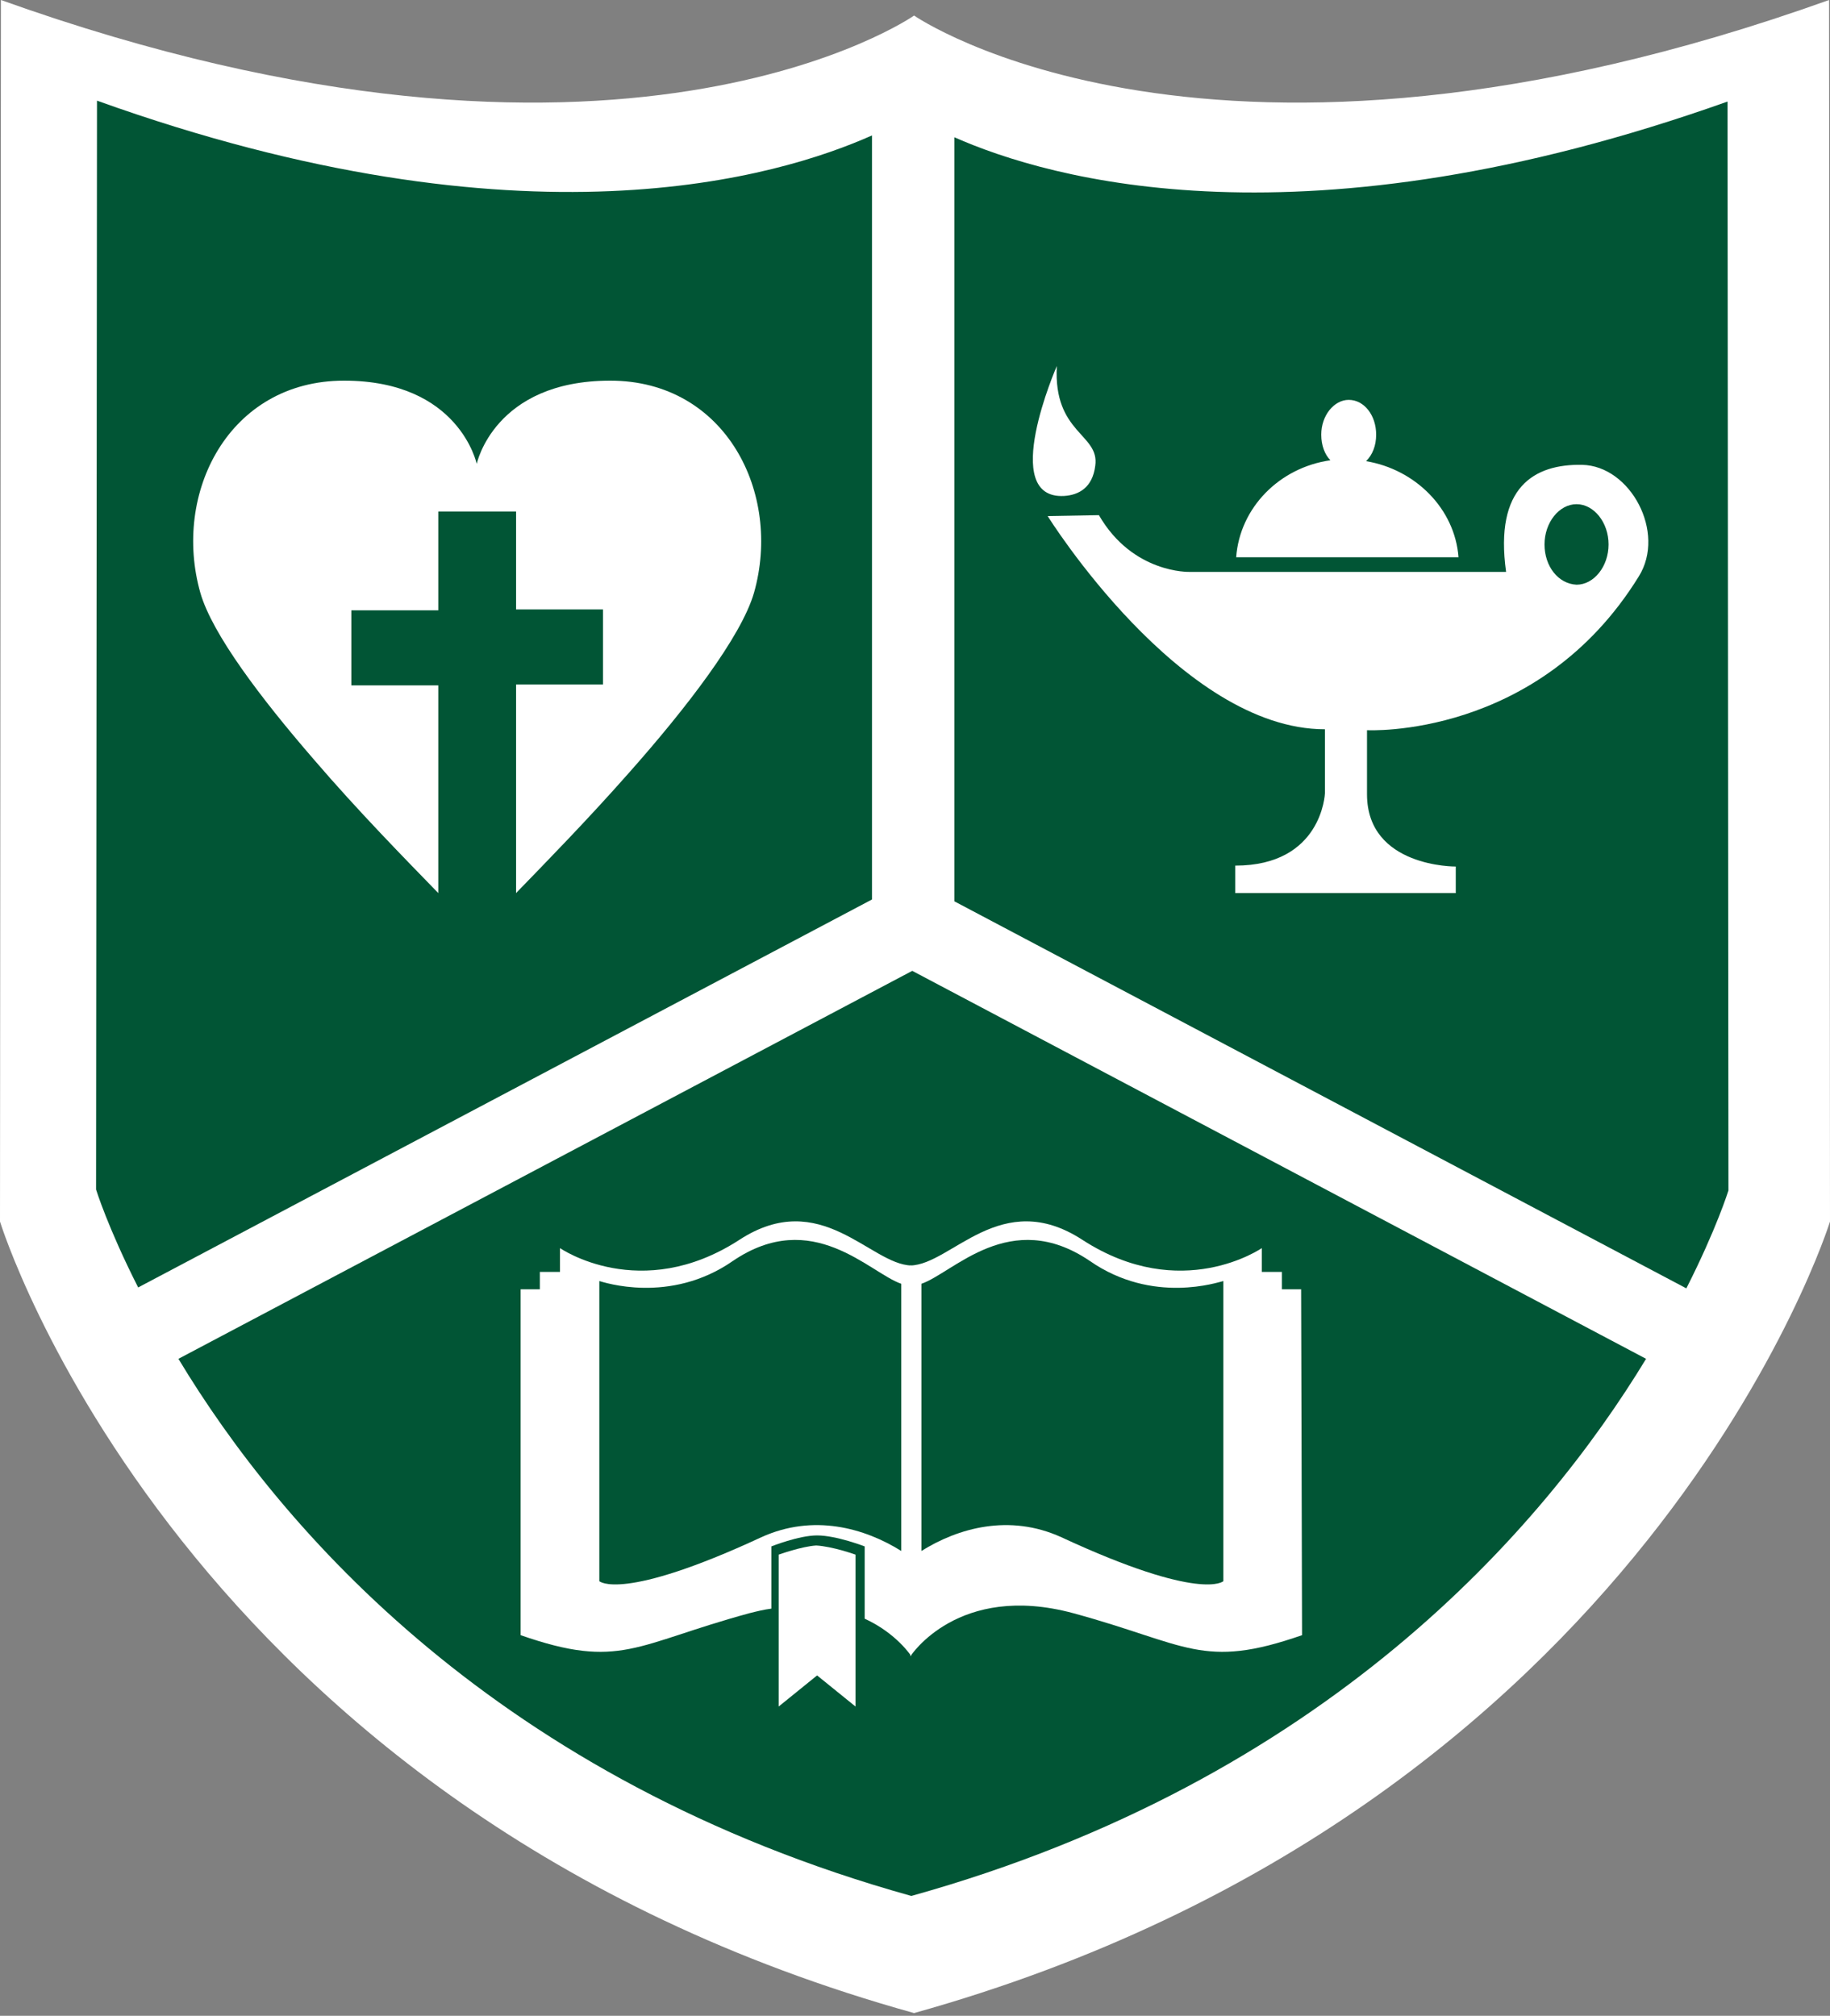
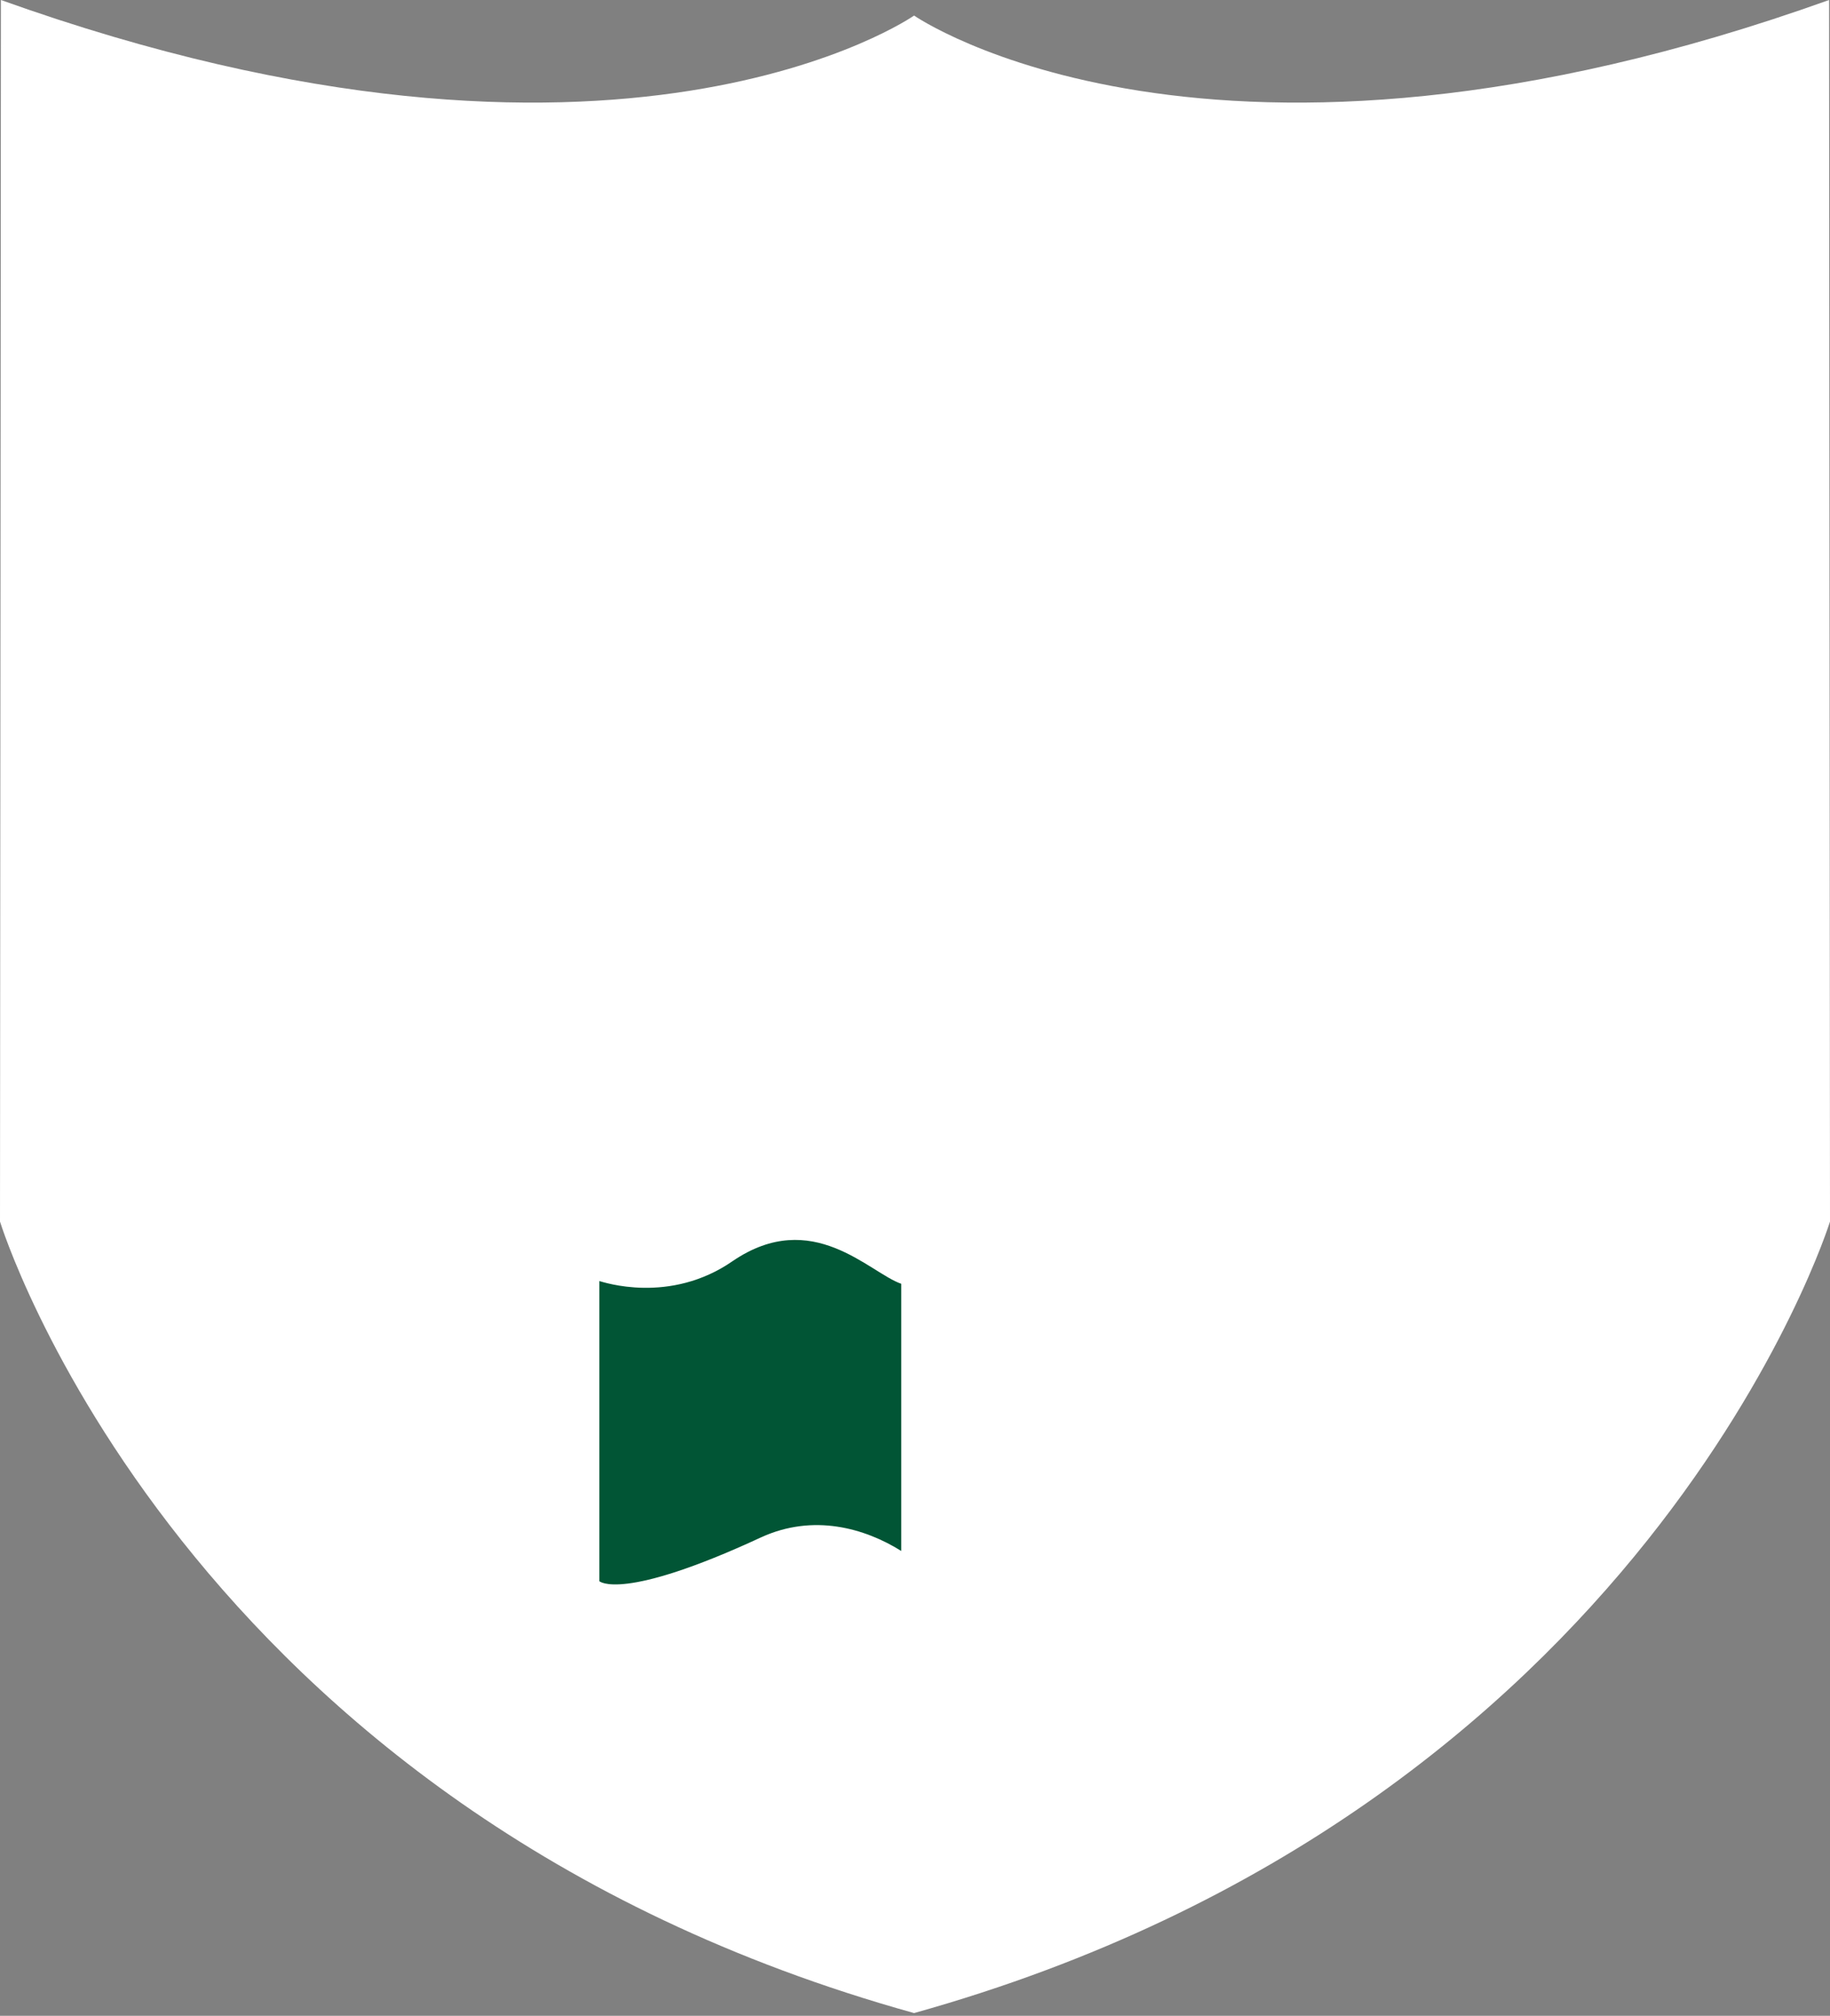
<svg xmlns="http://www.w3.org/2000/svg" version="1.1" id="Layer_1" x="0px" y="0px" viewBox="0 0 200 220.3" style="enable-background:new 0 0 200 220.3;" xml:space="preserve">
  <rect x="0" y="0" width="200" height="220.3" fill="#808080" stroke="none" />
  <style type="text/css">
	.st0{fill:#FFFFFF;}
	.st1{fill:#015535;}
	.st2{fill-rule:evenodd;clip-rule:evenodd;fill:#FFFFFF;}
</style>
  <path class="st0" d="M99.9,220C19.7,197.7,0,133.5,0,133.5L0.1,0c67.6,24.2,99.8,1.7,99.8,1.7s32.4,22.5,100-1.7l0.1,133.5  C200,133.5,180.1,197.6,99.9,220" />
-   <path class="st1" d="M104.3,15c10.4,4.6,38.1,12.6,84.5-3.9l0.1,119c0,0-1.3,4.2-4.6,10.7l-80-42.3V15L104.3,15z M15.1,140.7  c-3.3-6.5-4.6-10.7-4.6-10.7l0.1-119c46.8,16.8,74.6,8.3,84.7,3.8v83.5L15.1,140.7L15.1,140.7z M99.6,207.2  c-45.2-12.6-68.9-40.1-80.1-58.7l80.2-42.4l80.2,42.4C168.6,167.1,144.8,194.6,99.6,207.2L99.6,207.2L99.6,207.2z" />
-   <path class="st0" d="M52.1,50.7c0,0,1.9-9.1,14.6-9.1c12.6,0,18.8,12.3,15.7,23.2c-1.4,4.8-7.4,12.6-13.7,19.7  c-4.5,5.1-9.1,9.8-12.3,13.1V74.8h9.5v-8.2h-9.5V55.9h-8.5v10.8h-9.5v8.2h9.5v22.7c-3.5-3.6-8.8-9-13.6-14.6  c-5.8-6.7-11.1-13.7-12.4-18.2c-3.1-10.9,3.1-23.2,15.7-23.2C50.2,41.6,52.1,50.7,52.1,50.7L52.1,50.7z" />
  <path class="st0" d="M56.9,140.9H59V139h2.2v-2.6c0,0,8.8,6.1,19.6-0.9c8.9-5.8,14.3,2.7,18.8,2.8v42.7c0,0-1.6-2.5-5.1-4.1v-7.9  c0,0-3.1-1.2-5.2-1.2c-2,0-5,1.2-5,1.2l0,6.8c-0.8,0.1-1.6,0.3-2.4,0.5c-12.5,3.4-14.1,6.2-25,2.4L56.9,140.9L56.9,140.9z" />
  <path class="st1" d="M65.5,140v32.8c0,0,2.4,2.3,17.7-4.8c5.7-2.6,11.3-1,15.3,1.5c0,0,0-23.7,0-29.2c-3.5-1.2-9.7-8.4-18.4-2.5  C73.2,142.6,65.9,140.1,65.5,140L65.5,140z" />
  <path class="st0" d="M142.2,140.9h-2.1V139h-2.2v-2.6c0,0-8.8,6.1-19.6-0.9c-8.9-5.8-14.3,2.7-18.8,2.8v42.7c0,0,5.2-8.1,17.8-4.7  c12.5,3.4,14.1,6.2,25,2.4L142.2,140.9L142.2,140.9z" />
-   <path class="st1" d="M133.7,140v32.8c0,0-2.4,2.3-17.7-4.8c-5.7-2.6-11.3-1-15.3,1.5c0,0,0-23.7,0-29.2c3.5-1.2,9.7-8.4,18.4-2.5  C126,142.6,133.2,140.1,133.7,140L133.7,140z" />
  <path class="st2" d="M144.4,47.5c0-2.1,1.4-3.8,3-3.8c1.7,0,3,1.7,3,3.8c0,1.2-0.4,2.2-1.1,2.9c5.4,0.9,9.7,5.2,10.1,10.5h-24.3  c0.4-5.4,4.7-9.8,10.3-10.6C144.8,49.7,144.4,48.7,144.4,47.5L144.4,47.5z M168.8,59.5c0-2.4,1.6-4.4,3.5-4.4c1.9,0,3.5,2,3.5,4.4  s-1.6,4.4-3.5,4.4C170.3,63.8,168.8,61.9,168.8,59.5L168.8,59.5z M116.3,54.2c1.6-0.1,3.1-0.9,3.4-3.3c0.5-3.5-4.6-3.5-4.2-10.9  C115.5,40,109.1,54.6,116.3,54.2L116.3,54.2z M135,97.6h24.1v-2.9c0,0-9.7,0.1-9.7-7.9v-7c0,0,18.7,1,29.7-16.8  c3-4.8-0.9-12.1-6.2-12.2c-5.2-0.1-9.6,2.4-8.3,11.7l-34.6,0c0,0-6.2,0.2-9.9-6.2l-5.6,0.1c0,0,14.5,23.3,30.3,23.3v7  c0,0-0.3,7.9-9.8,7.9V97.6L135,97.6z" />
  <path class="st0" d="M93.5,169.9v16.6l-4.2-3.4l-4.2,3.4v-16.6c0,0,2.5-0.9,4.1-1C91,169,93.5,169.9,93.5,169.9L93.5,169.9z" />
</svg>